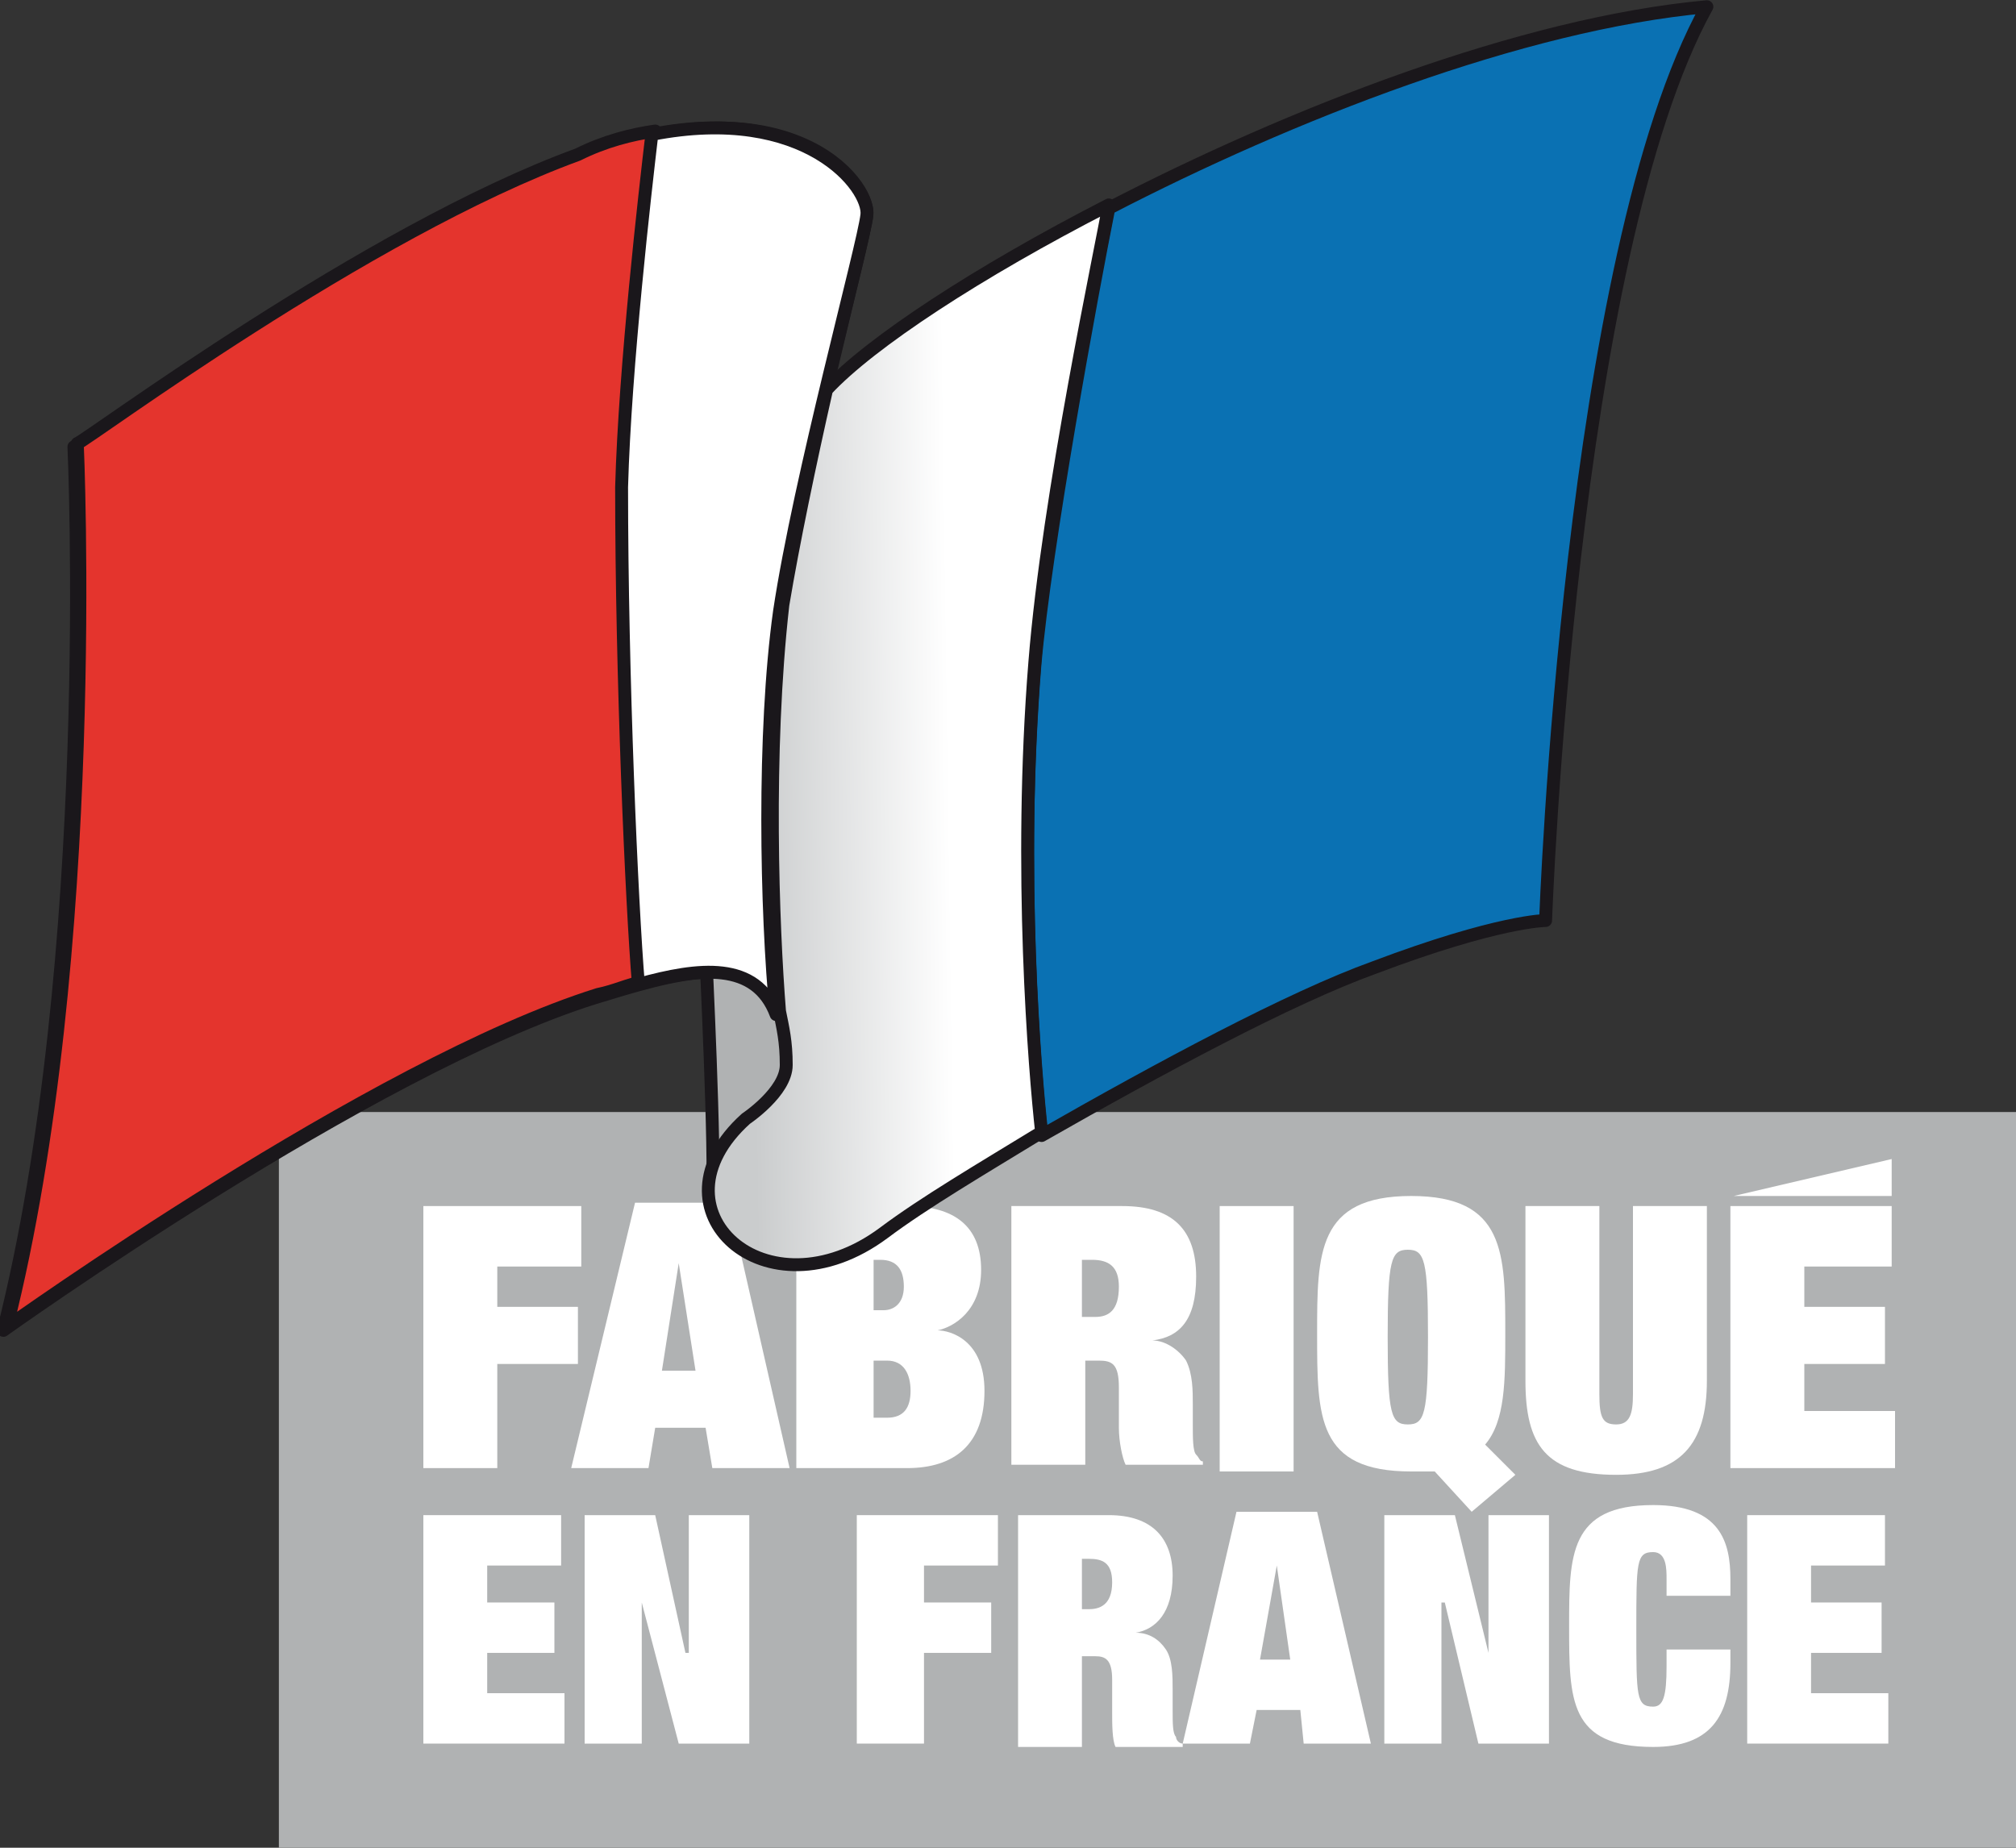
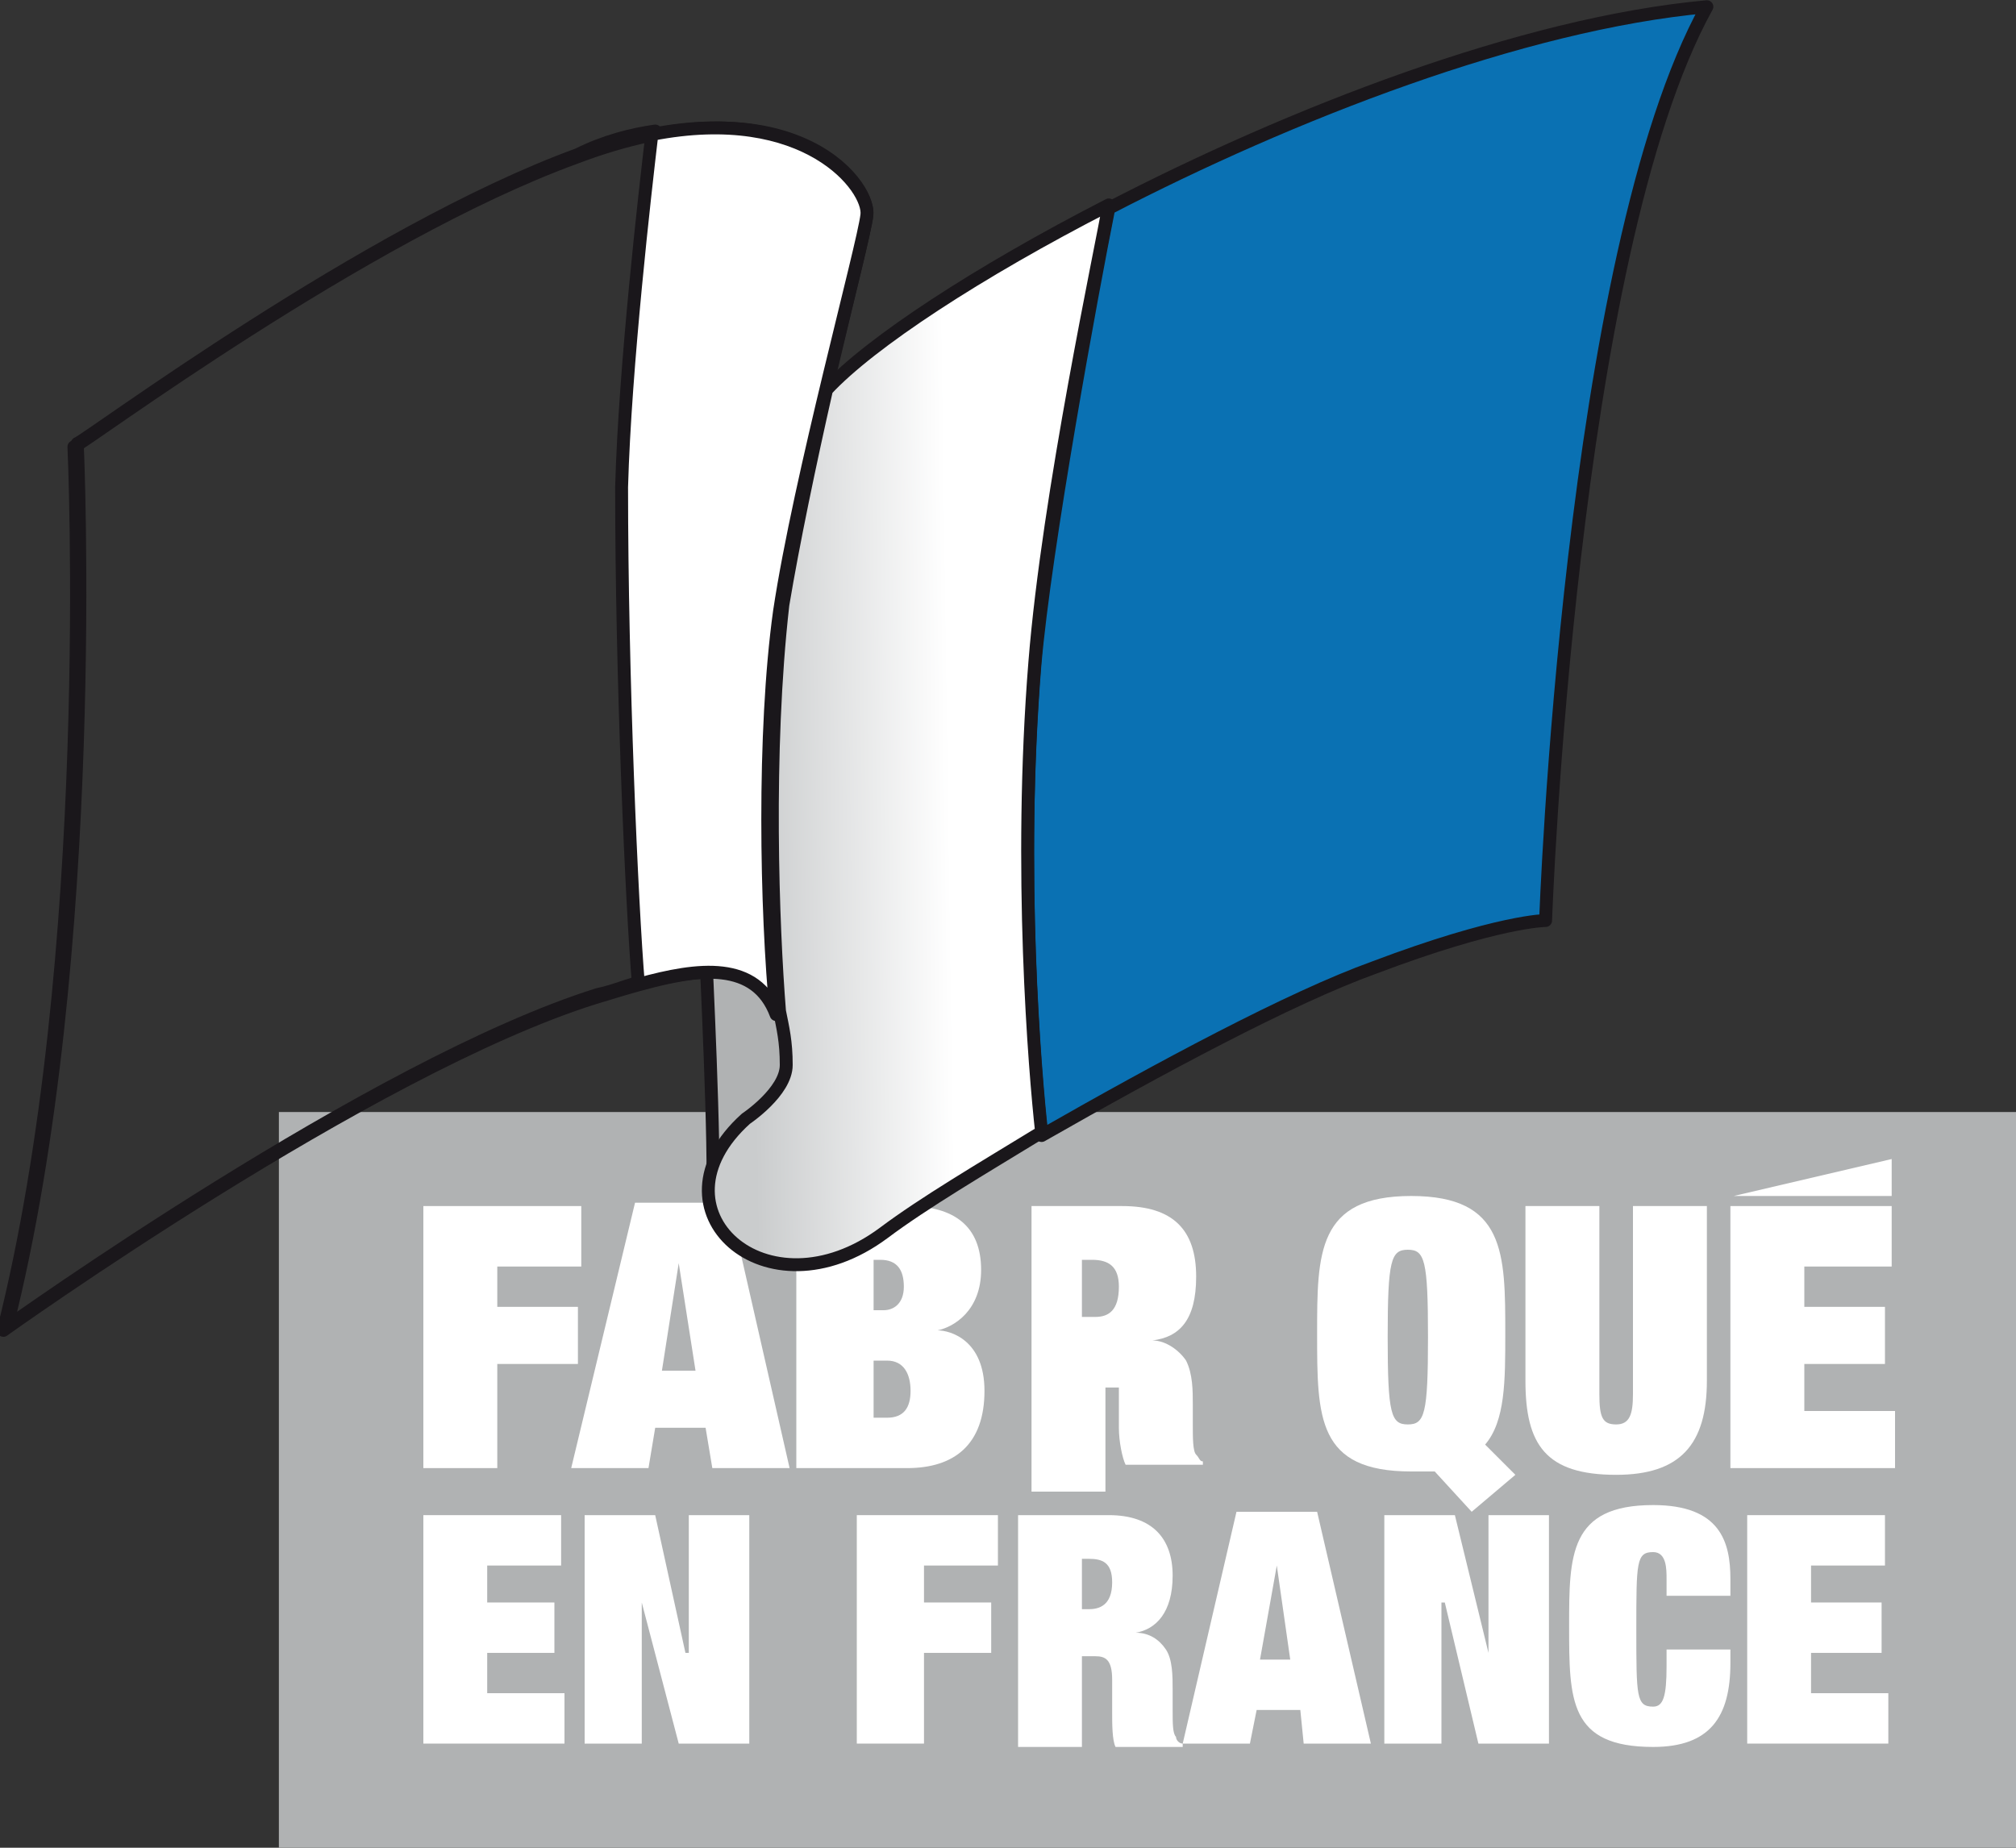
<svg xmlns="http://www.w3.org/2000/svg" xmlns:xlink="http://www.w3.org/1999/xlink" version="1.1" id="Calque_1" x="0px" y="0px" viewBox="0 0 60 55" enable-background="new 0 0 60 55" xml:space="preserve">
  <rect x="0" y="0" width="60" height="55" fill="#333333" stroke="none" />
  <rect x="8.3" y="33.1" fill="#B0B2B3" width="51.7" height="21.9" />
  <polygon fill="#FFFFFF" points="12.6,35.9 17.3,35.9 17.3,37.7 14.8,37.7 14.8,38.9 17.2,38.9 17.2,40.6 14.8,40.6 14.8,43.7   12.6,43.7 " />
  <path fill="#FFFFFF" d="M20.2,37.6L20.2,37.6l-0.5,3.2h1L20.2,37.6z M21,42.5h-1.5l-0.2,1.2H17l1.9-7.9h2.8l1.8,7.9h-2.3L21,42.5z" />
  <path fill="#FFFFFF" d="M26,42.2h0.4c0.5,0,0.7-0.3,0.7-0.8c0-0.5-0.2-0.9-0.7-0.9H26V42.2z M26,39h0.3c0.3,0,0.6-0.2,0.6-0.7  c0-0.5-0.2-0.8-0.7-0.8H26V39z M23.8,35.9H27c1.4,0,2.2,0.6,2.2,1.9c0,1.2-0.8,1.7-1.3,1.8v0c0.4,0,1.4,0.3,1.4,1.8  c0,1.6-0.9,2.3-2.3,2.3h-3.3V35.9z" />
-   <path fill="#FFFFFF" d="M32.3,39.2h0.3c0.4,0,0.7-0.2,0.7-0.9c0-0.6-0.3-0.8-0.8-0.8h-0.3V39.2z M30.1,35.9h3.3  c1.5,0,2.2,0.7,2.2,2.1c0,1.3-0.5,1.8-1.3,1.9v0c0.4,0,0.8,0.3,1,0.6c0.2,0.4,0.2,0.9,0.2,1.3v0.6c0,0.4,0,0.8,0.1,0.9  c0.1,0.1,0.1,0.2,0.2,0.2v0.1h-2.3c-0.1-0.2-0.2-0.7-0.2-1.1c0-0.4,0-0.8,0-1.2c0-0.7-0.2-0.8-0.6-0.8h-0.4v3.1h-2.2V35.9z" />
-   <rect x="36.3" y="35.9" fill="#FFFFFF" width="2.2" height="7.9" />
+   <path fill="#FFFFFF" d="M32.3,39.2h0.3c0.4,0,0.7-0.2,0.7-0.9c0-0.6-0.3-0.8-0.8-0.8h-0.3V39.2z M30.1,35.9h3.3  c1.5,0,2.2,0.7,2.2,2.1c0,1.3-0.5,1.8-1.3,1.9v0c0.4,0,0.8,0.3,1,0.6c0.2,0.4,0.2,0.9,0.2,1.3v0.6c0,0.4,0,0.8,0.1,0.9  c0.1,0.1,0.1,0.2,0.2,0.2v0.1h-2.3c-0.1-0.2-0.2-0.7-0.2-1.1c0-0.4,0-0.8,0-1.2h-0.4v3.1h-2.2V35.9z" />
  <path fill="#FFFFFF" d="M41.9,37.2c-0.5,0-0.6,0.3-0.6,2.6c0,2.3,0.1,2.6,0.6,2.6c0.5,0,0.6-0.3,0.6-2.6  C42.5,37.5,42.4,37.2,41.9,37.2 M42.7,43.8c-0.1,0-0.2,0-0.3,0c-0.1,0-0.3,0-0.4,0c-2.8,0-2.8-1.6-2.8-4.1c0-2.4,0-4.1,2.8-4.1  s2.8,1.7,2.8,4.1c0,1.4,0,2.6-0.6,3.3l0.9,0.9l-1.3,1.1L42.7,43.8z" />
  <path fill="#FFFFFF" d="M48.6,35.9h2.2v5.2c0,1.9-0.8,2.8-2.7,2.8c-2.1,0-2.7-0.9-2.7-2.8v-5.2h2.2v5.6c0,0.7,0.1,0.9,0.5,0.9  c0.4,0,0.5-0.3,0.5-0.9V35.9z" />
  <polygon fill="#FFFFFF" points="51.5,35.9 56.3,35.9 56.3,37.7 53.7,37.7 53.7,38.9 56.1,38.9 56.1,40.6 53.7,40.6 53.7,42 56.4,42   56.4,43.7 51.5,43.7 " />
  <polygon fill="#FFFFFF" points="12.6,45.1 16.7,45.1 16.7,46.6 14.5,46.6 14.5,47.7 16.5,47.7 16.5,49.2 14.5,49.2 14.5,50.4   16.8,50.4 16.8,51.9 12.6,51.9 " />
  <polygon fill="#FFFFFF" points="20.5,45.1 22.3,45.1 22.3,51.9 20.2,51.9 19.1,47.7 19.1,47.7 19.1,51.9 17.4,51.9 17.4,45.1   19.5,45.1 20.4,49.2 20.5,49.2 " />
  <polygon fill="#FFFFFF" points="25.5,45.1 29.7,45.1 29.7,46.6 27.5,46.6 27.5,47.7 29.5,47.7 29.5,49.2 27.5,49.2 27.5,51.9   25.5,51.9 " />
  <path fill="#FFFFFF" d="M32.1,47.9h0.3c0.3,0,0.7-0.1,0.7-0.8c0-0.6-0.3-0.7-0.7-0.7h-0.2V47.9z M30.2,45.1H33  c1.3,0,1.9,0.7,1.9,1.8c0,1.1-0.5,1.6-1.1,1.7v0c0.4,0,0.7,0.2,0.9,0.5c0.2,0.3,0.2,0.8,0.2,1.2v0.6c0,0.4,0,0.7,0.1,0.8  c0,0.1,0.1,0.2,0.2,0.2v0.1h-2c-0.1-0.2-0.1-0.7-0.1-1c0-0.3,0-0.7,0-1c0-0.6-0.2-0.7-0.5-0.7h-0.4v2.7h-1.9V45.1z" />
  <path fill="#FFFFFF" d="M38,46.6L38,46.6l-0.5,2.8h0.9L38,46.6z M38.7,50.9h-1.3l-0.2,1h-2l1.6-6.9h2.4l1.6,6.9h-2L38.7,50.9z" />
  <polygon fill="#FFFFFF" points="44.3,45.1 46.1,45.1 46.1,51.9 44,51.9 43,47.7 42.9,47.7 42.9,51.9 41.2,51.9 41.2,45.1 43.3,45.1   44.3,49.2 44.3,49.2 " />
  <path fill="#FFFFFF" d="M49.6,47c0-0.3,0-0.8-0.4-0.8c-0.5,0-0.5,0.3-0.5,2.3c0,2,0,2.3,0.5,2.3c0.3,0,0.4-0.3,0.4-1.2v-0.5h1.9v0.4  c0,1.6-0.6,2.5-2.3,2.5c-2.5,0-2.5-1.4-2.5-3.6c0-2.1,0-3.6,2.5-3.6c2,0,2.3,1.1,2.3,2.2v0.5h-1.9V47z" />
  <polygon fill="#FFFFFF" points="52,45.1 56.1,45.1 56.1,46.6 53.9,46.6 53.9,47.7 56,47.7 56,49.2 53.9,49.2 53.9,50.4 56.2,50.4   56.2,51.9 52,51.9 " />
  <polygon fill="#FFFFFF" points="56.3,34.5 51.6,35.6 56.3,35.6 " />
  <path fill="#B0B2B3" d="M21,28.3c0,0,0.3,6.1,0.2,7.4c1.5-0.3,3.9-3.3,3-5.2C23.3,28.6,21,28.3,21,28.3" />
  <path fill="none" stroke="#1A171B" stroke-width="0.384" stroke-linecap="round" stroke-linejoin="round" stroke-miterlimit="10" d="  M21,28.3c0,0,0.3,6.1,0.2,7.4c1.5-0.3,3.9-3.3,3-5.2C23.3,28.6,21,28.3,21,28.3z" />
  <path fill="none" stroke="#1A171B" stroke-width="0.384" stroke-linecap="round" stroke-linejoin="round" stroke-miterlimit="10" d="  M25.8,6.4c0.1-1-2.4-4.1-8.7-1.7c-6.3,2.3-14.6,8.5-14.9,8.6c0,0,0.7,15.2-2.1,26.3c0,0,10.9-7.8,17.6-9.9c2.3-0.7,4.8-1.5,5.5,0.5  c-0.3-3.1-0.4-8.4,0.1-12C23.8,14.2,25.7,7.3,25.8,6.4z" />
  <path fill="#0A71B3" d="M33,6.2c-0.5,2.5-1.9,10.1-2.2,13.6c-0.5,6.2,0,12.2,0.2,14c3.5-2,7.4-4.1,9.9-5c3.7-1.4,5.1-1.4,5.1-1.4  s0.7-19.8,4.8-27.2C45.3,0.7,38.4,3.4,33,6.2" />
  <path fill="none" stroke="#1A171B" stroke-width="0.384" stroke-linecap="round" stroke-linejoin="round" stroke-miterlimit="10" d="  M33,6.2c-0.5,2.5-1.9,10.1-2.2,13.6c-0.5,6.2,0,12.2,0.2,14c3.5-2,7.4-4.1,9.9-5c3.7-1.4,5.1-1.4,5.1-1.4s0.7-19.8,4.8-27.2  C45.3,0.7,38.4,3.4,33,6.2z" />
-   <path fill="#E4342D" d="M19.5,3.9c-0.7,0.1-1.5,0.3-2.3,0.7c-6.3,2.3-14.6,8.5-14.9,8.6c0,0,0.7,15.2-2.1,26.3  c0,0,10.9-7.8,17.6-9.9c0.5-0.1,0.9-0.3,1.4-0.4c-0.2-2.5-0.5-9.2-0.5-14.8C18.6,10.9,19.3,5.7,19.5,3.9" />
  <path fill="none" stroke="#1A171B" stroke-width="0.384" stroke-linecap="round" stroke-linejoin="round" stroke-miterlimit="10" d="  M19.5,3.9c-0.7,0.1-1.5,0.3-2.3,0.7c-6.3,2.3-14.6,8.5-14.9,8.6c0,0,0.7,15.2-2.1,26.3c0,0,10.9-7.8,17.6-9.9  c0.5-0.1,0.9-0.3,1.4-0.4c-0.2-2.5-0.5-9.2-0.5-14.8C18.6,10.9,19.3,5.7,19.5,3.9z" />
  <path fill="#FFFFFF" d="M25.8,6.4c0.1-0.8-1.8-3.3-6.4-2.4c-0.2,1.7-0.8,6.9-0.9,10.5c0,5.6,0.3,12.4,0.5,14.8  c1.8-0.5,3.5-0.7,4.1,0.9c-0.3-3.1-0.4-8.4,0.1-12C23.8,14.2,25.7,7.3,25.8,6.4" />
  <path fill="none" stroke="#1A171B" stroke-width="0.384" stroke-linecap="round" stroke-linejoin="round" stroke-miterlimit="10" d="  M25.8,6.4c0.1-0.8-1.8-3.3-6.4-2.4c-0.2,1.7-0.8,6.9-0.9,10.5c0,5.6,0.3,12.4,0.5,14.8c1.8-0.5,3.5-0.7,4.1,0.9  c-0.3-3.1-0.4-8.4,0.1-12C23.8,14.2,25.7,7.3,25.8,6.4z" />
  <g>
    <defs>
      <path id="SVGID_1_" d="M24.6,11.7L24.6,11.7c-0.5,2.2-1.1,4.6-1.3,6.4c-0.6,4.3-0.3,9.4-0.1,12c0.1,0.5,0.2,0.9,0.2,1.6    c0,0.8-1.2,1.6-1.2,1.6c-3,2.7,0.6,6,4.1,3.4c1.2-0.9,2.9-1.9,4.7-3c-0.2-1.8-0.7-7.8-0.2-14c0.4-5,2-12.4,2.2-13.6    C29.1,8.2,26,10.3,24.6,11.7" />
    </defs>
    <clipPath id="SVGID_2_">
      <use xlink:href="#SVGID_1_" overflow="visible" />
    </clipPath>
    <linearGradient id="SVGID_3_" gradientUnits="userSpaceOnUse" x1="1.266" y1="671.058" x2="2.069" y2="671.058" gradientTransform="matrix(7.376 -0.116 -0.116 -7.376 90.81 4972.61)">
      <stop offset="0" style="stop-color:#CACCCD" />
      <stop offset="1" style="stop-color:#FFFFFF" />
    </linearGradient>
    <polygon clip-path="url(#SVGID_2_)" fill="url(#SVGID_3_)" points="18.7,6.2 33,6 33.5,39.2 19.3,39.5  " />
  </g>
  <path fill="none" stroke="#1A171B" stroke-width="0.384" stroke-linecap="round" stroke-linejoin="round" stroke-miterlimit="10" d="  M23.2,30.1c0.1,0.5,0.2,0.9,0.2,1.6c0,0.8-1.2,1.6-1.2,1.6c-3,2.7,0.6,6,4.1,3.4c1.2-0.9,2.9-1.9,4.7-3c-0.2-1.8-0.7-7.8-0.2-14  c0.4-5,2-12.4,2.2-13.6c-3.9,2-7.1,4.1-8.4,5.5l0,0c-0.5,2.2-1,4.6-1.3,6.4C22.8,22.4,23,27.6,23.2,30.1" />
</svg>